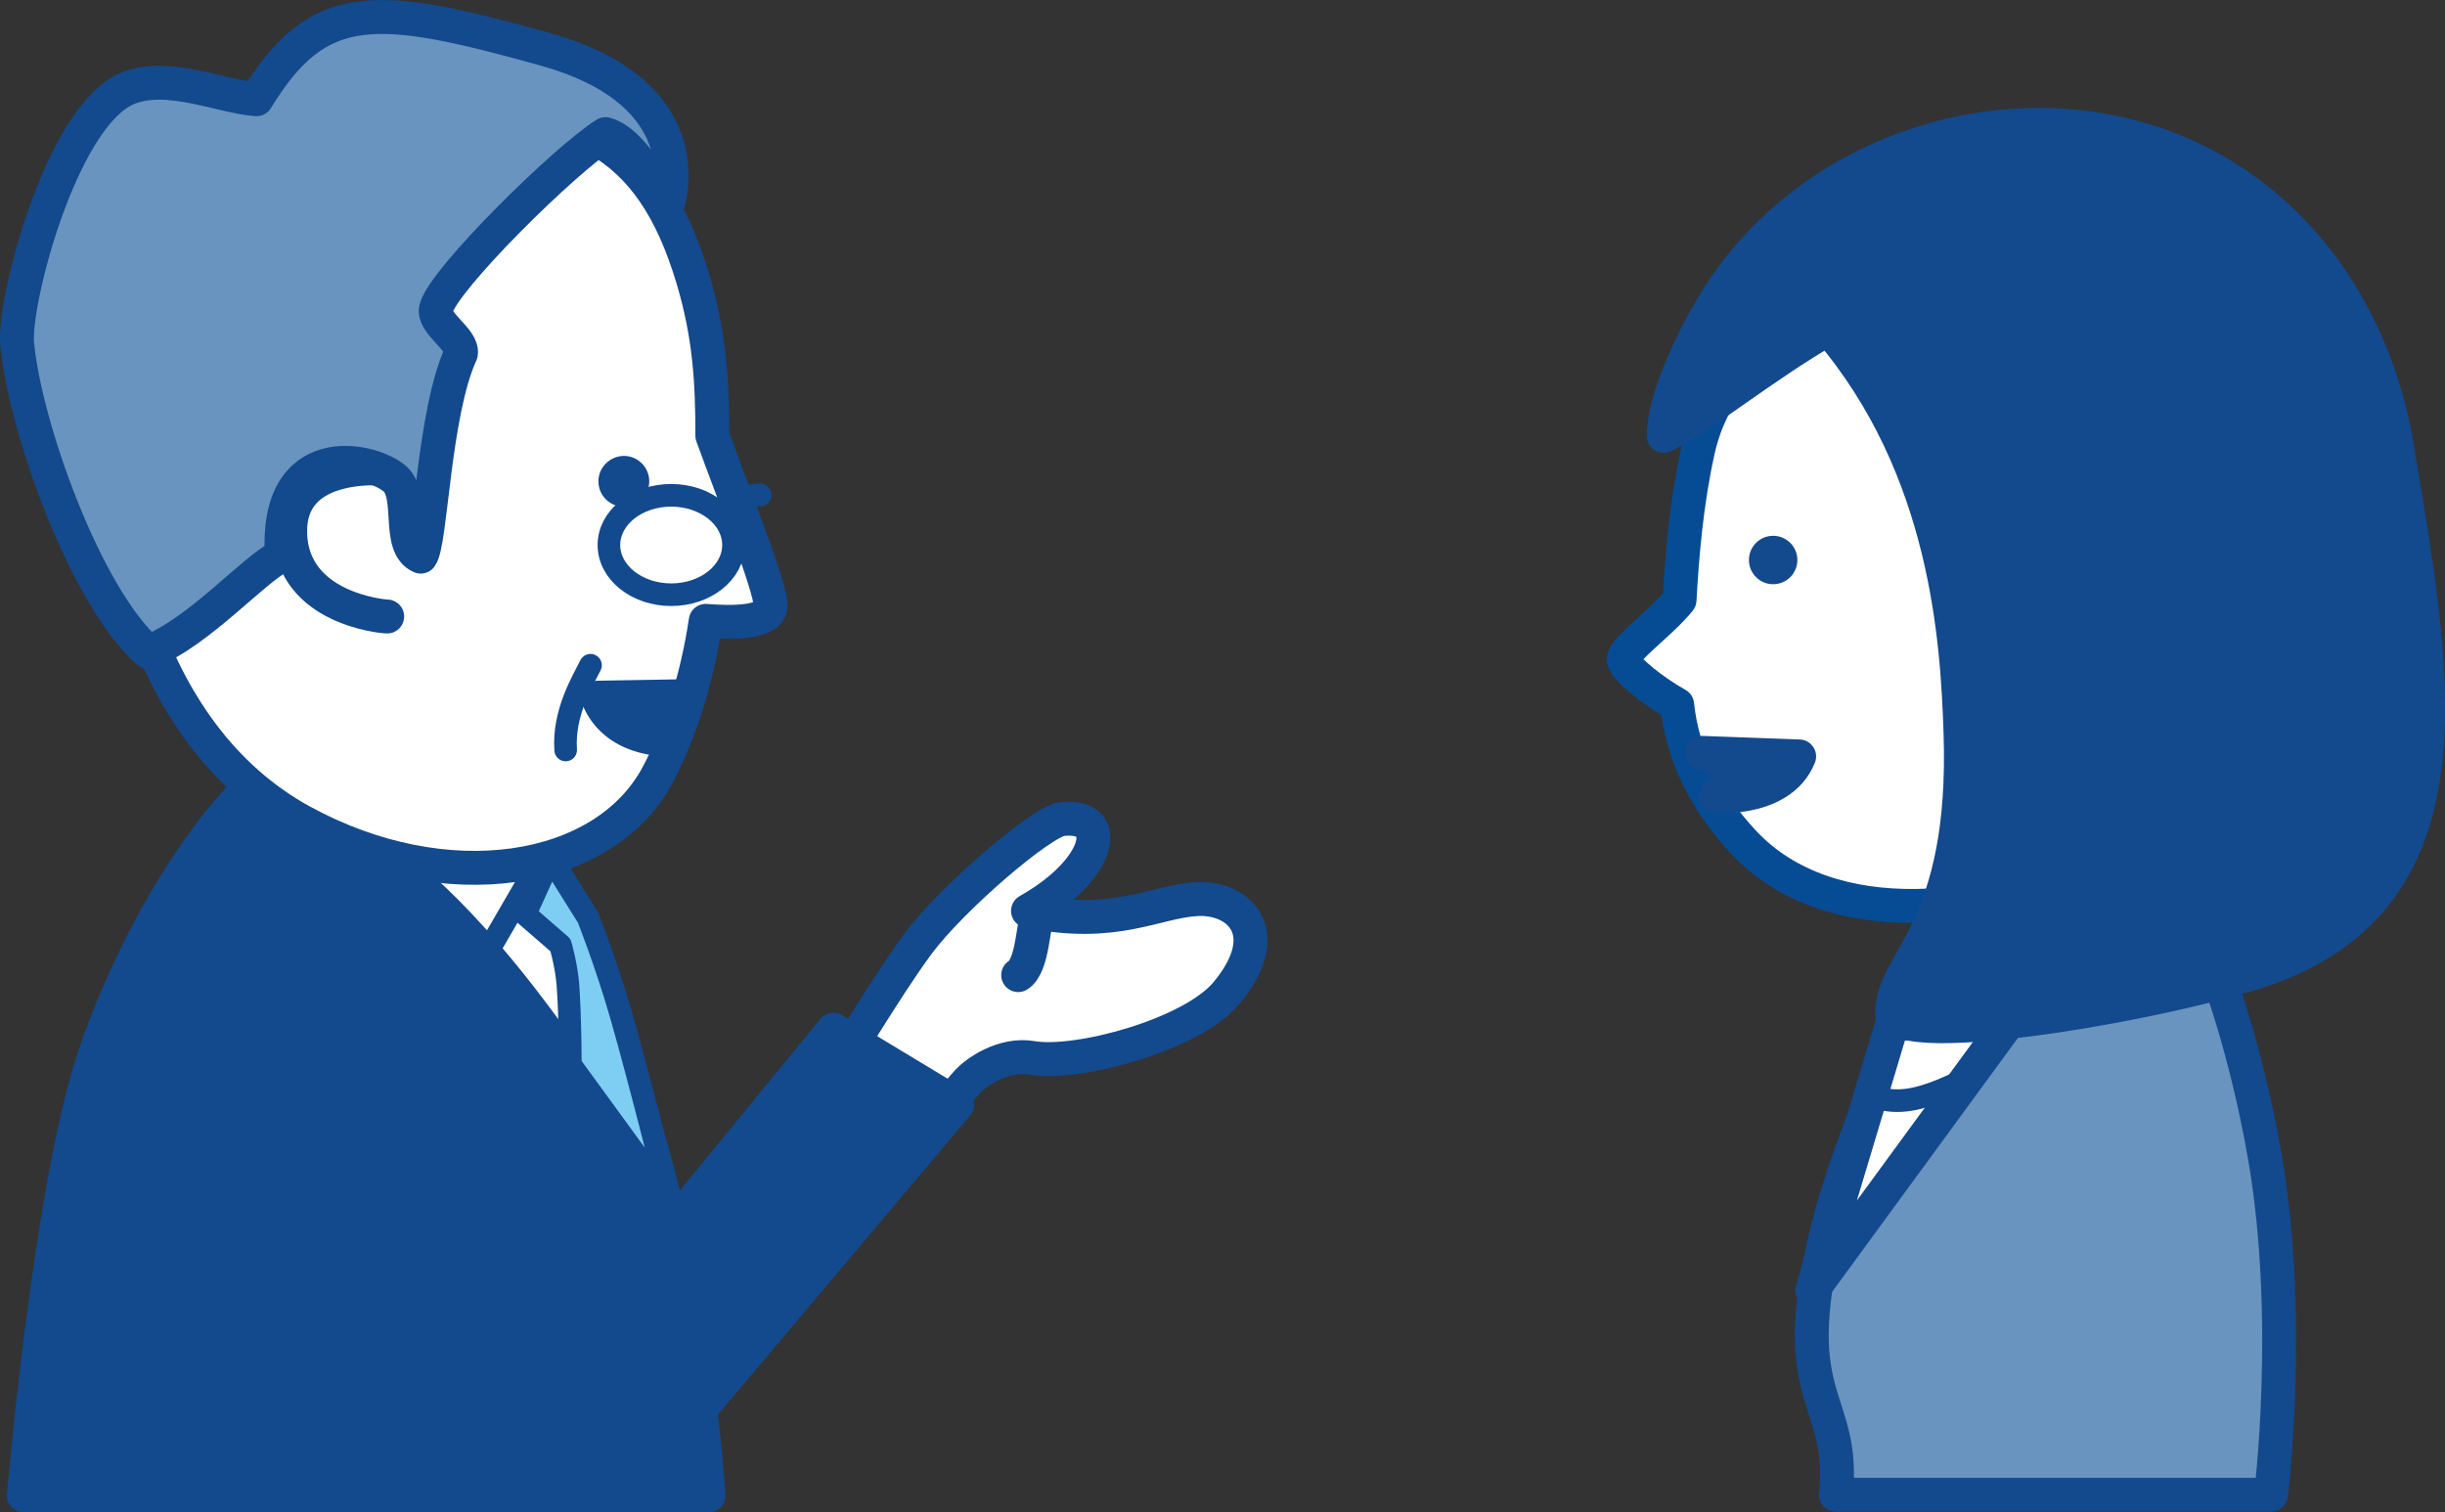
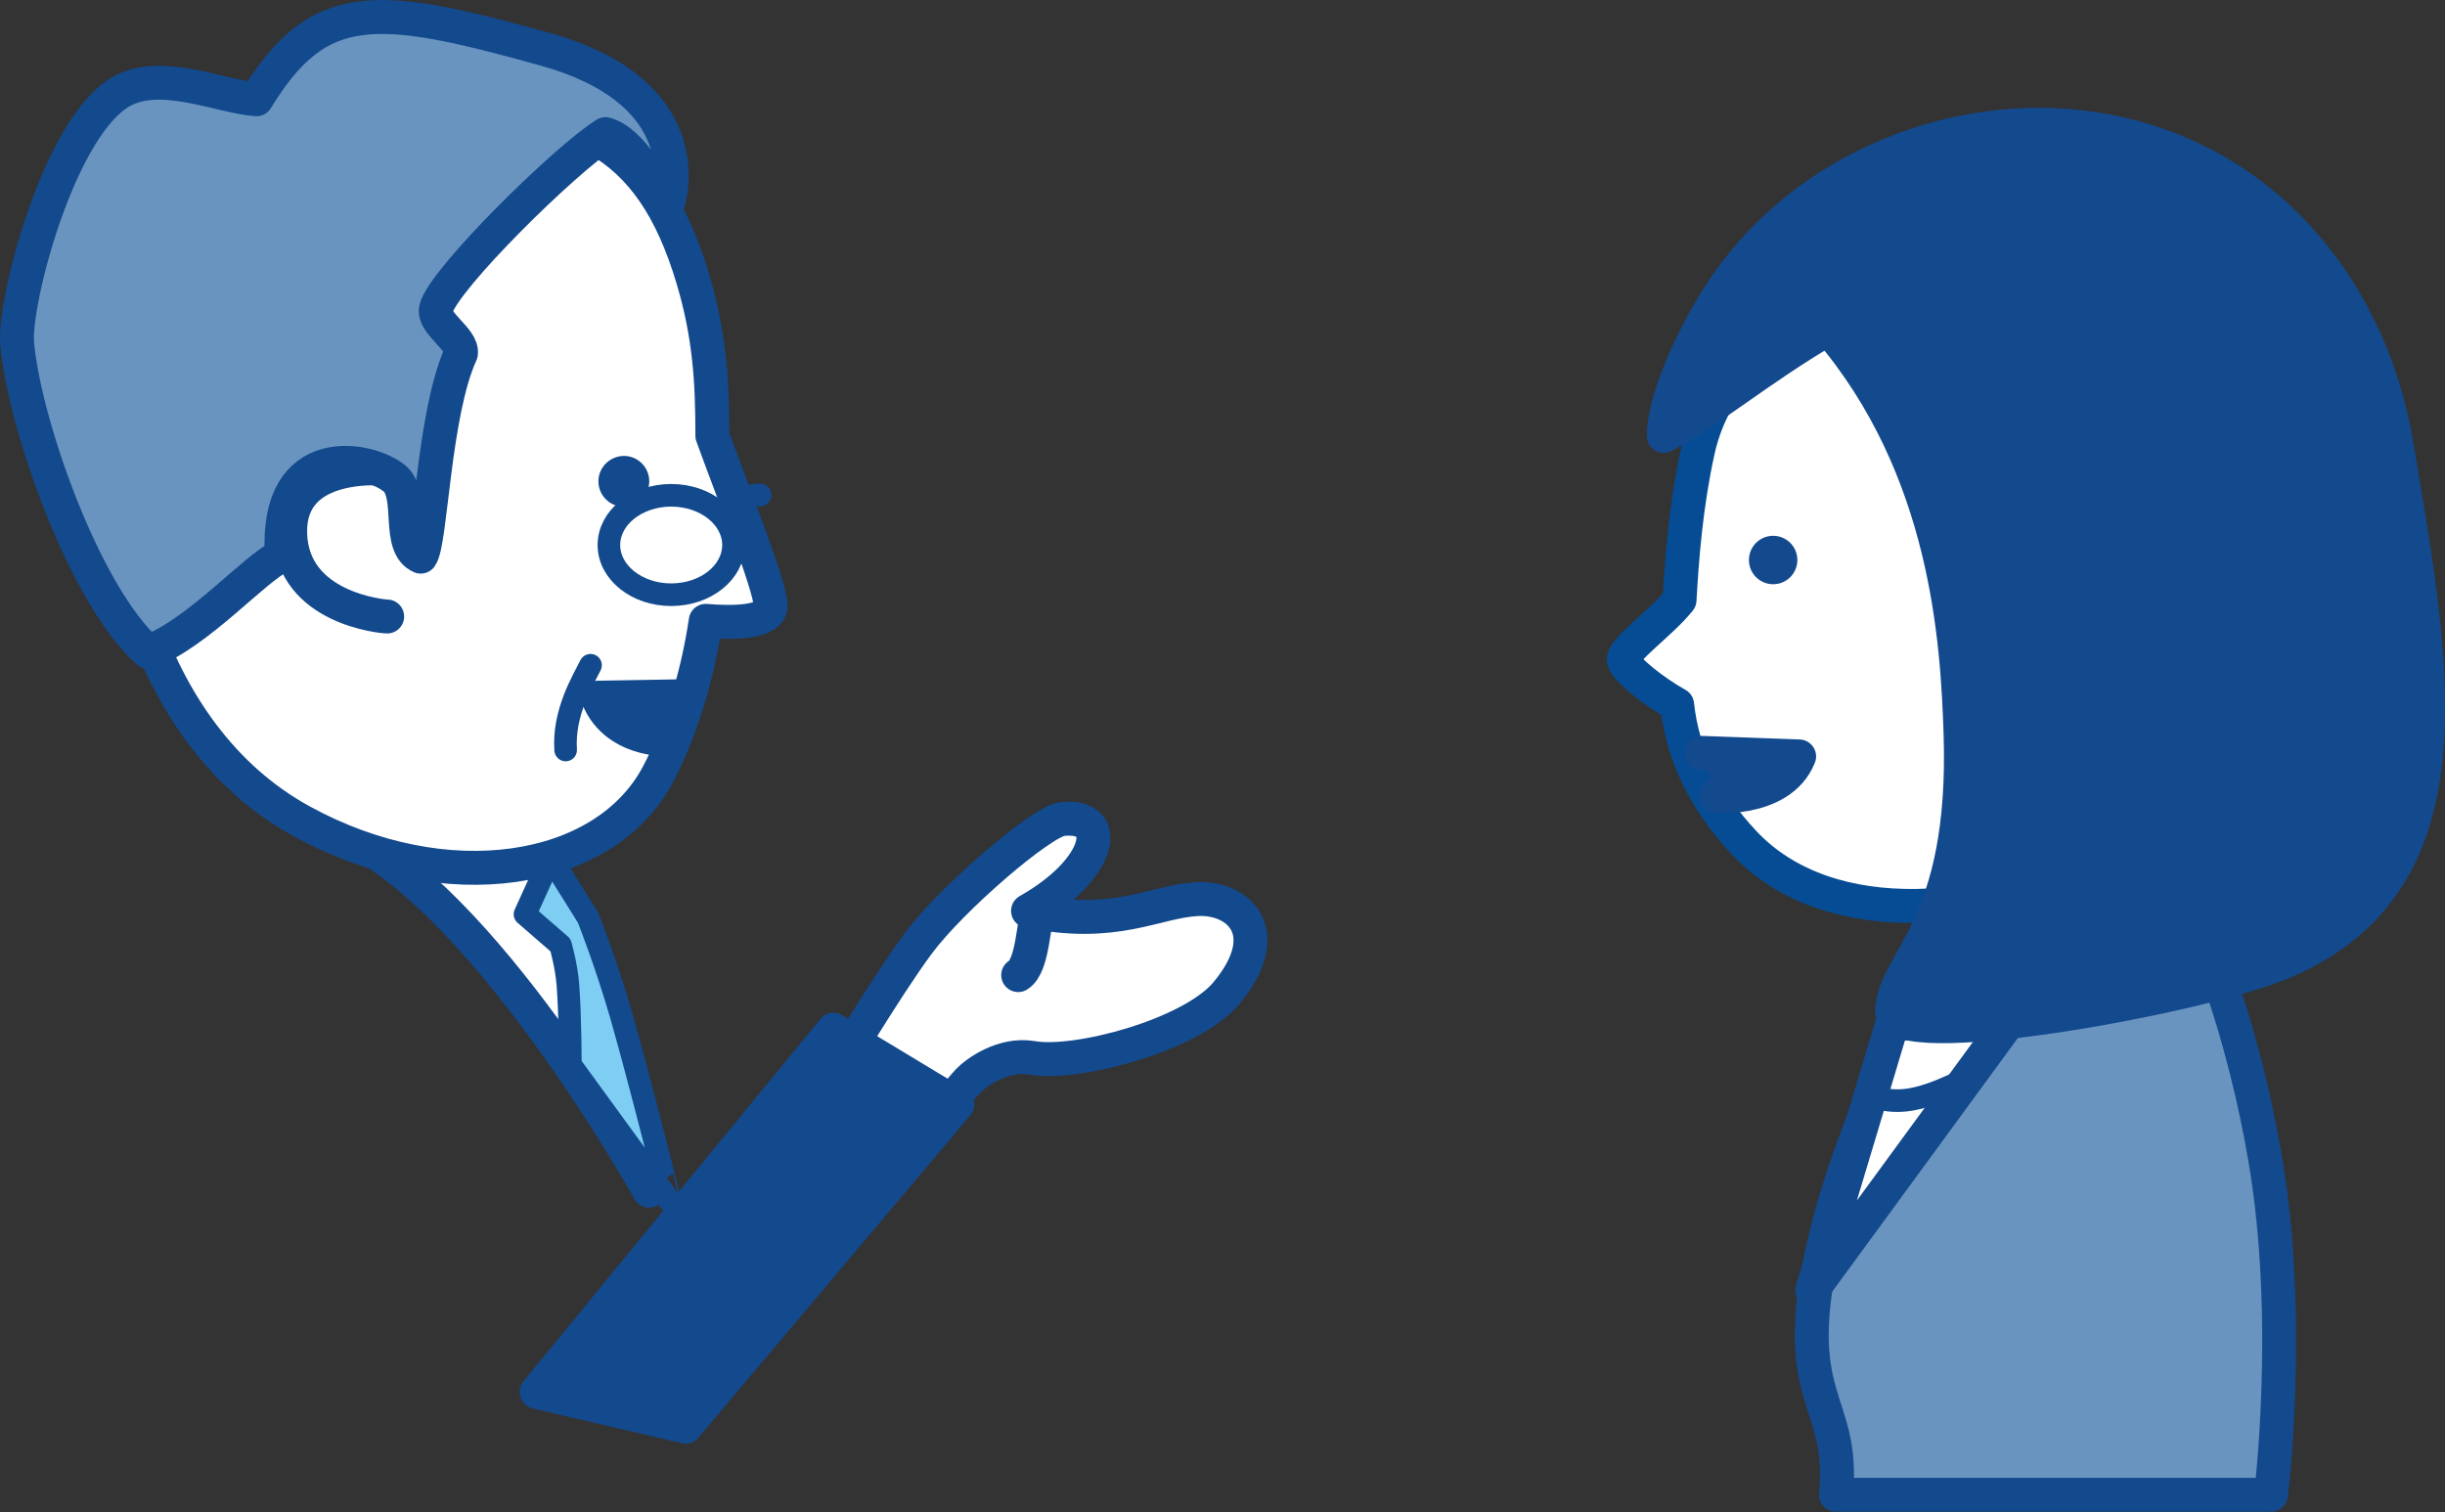
<svg xmlns="http://www.w3.org/2000/svg" version="1.1" id="レイヤー_1" x="0px" y="0px" viewBox="0 0 151.5 93.71" style="enable-background:new 0 0 151.5 93.71;" xml:space="preserve">
  <rect x="0" y="0" width="151.5" height="93.71" fill="#333333" stroke="none" />
  <style type="text/css">
	.st0{fill:#FFFFFF;stroke:#13498D;stroke-width:2.102;stroke-linecap:round;stroke-linejoin:round;}
	.st1{fill:#13498D;stroke:#13498D;stroke-width:2.102;stroke-linecap:round;stroke-linejoin:round;}
	.st2{fill:none;stroke:#13498D;stroke-width:2.102;stroke-linecap:round;stroke-linejoin:round;}
	.st3{fill:#6994BF;stroke:#13498D;stroke-width:2.102;stroke-linecap:round;stroke-linejoin:round;}
	.st4{fill:#FFFFFF;stroke:#13498D;stroke-miterlimit:10;}
	.st5{fill:none;stroke:#054C95;stroke-width:2.102;stroke-linecap:round;stroke-linejoin:round;}
	.st6{fill:#13498D;}
	.st7{fill:none;stroke:#13498D;stroke-width:1.401;stroke-linecap:round;stroke-linejoin:round;}
	.st8{fill:#7ECEF4;stroke:#13498D;stroke-width:1.401;stroke-linecap:round;stroke-linejoin:round;}
	.st9{fill:#FFFFFF;}
</style>
  <g>
    <path class="st0" d="M63.96,65.55c2.8,0.48,9.89-1.43,12.04-4.02c3.09-3.72,0.8-5.95-1.82-5.82c-2.62,0.14-5.03,1.84-10.48,0.73   c4.57-2.58,5.27-6.03,2.12-5.69c-1.28,0.14-6.85,4.91-8.94,7.73c-2.1,2.84-5.1,8.01-5.6,8.54c-0.51,0.54,5.83,3.43,5.83,3.43   s2.36-2.92,2.87-3.46C60.48,66.46,62.15,65.24,63.96,65.55z" />
    <polygon class="st1" points="42.48,88.4 33.25,86.25 51.65,63.8 59.32,68.43  " />
    <path class="st2" d="M64.37,56.28c-0.36,0.87-0.35,3.57-1.28,4.14" />
    <path class="st3" d="M113.12,76.65c-2.47,10.3,1.24,9.89,0.64,15.97h26.96c0,0,1.35-10.86-0.37-20.87   c-1.19-6.95-3.89-16.3-8.52-21.92c-4.44-5.38-9.4,6.81-10.88,8.7C118.77,61.29,114.7,70.06,113.12,76.65z" />
    <polygon class="st0" points="117.24,63.47 112.29,79.95 124.65,63.06  " />
    <g>
      <g>
        <path class="st4" d="M141.41,30.12c-2.47-6.32-7.11-13.11-17.21-13c-9.23,0.09-17.36,3.41-18.99,10.8     c-0.72,3.24-0.99,6.56-1.14,9.26c-1.19,1.48-3.54,3.08-3.45,3.72c0.08,0.58,1.95,2.01,3.3,2.76c0.34,3.13,1.73,5.97,4.12,8.53     c5.3,5.67,15.51,4.69,23.48,0.46C140.69,47.8,144.4,37.77,141.41,30.12z" />
      </g>
      <g>
        <path class="st5" d="M141.41,30.12c-2.47-6.32-7.11-13.11-17.21-13c-9.23,0.09-17.36,3.41-18.99,10.8     c-0.72,3.24-0.99,6.56-1.14,9.26c-1.19,1.48-3.54,3.08-3.45,3.72c0.08,0.58,1.95,2.01,3.3,2.76c0.34,3.13,1.73,5.97,4.12,8.53     c5.3,5.67,15.51,4.69,23.48,0.46C140.69,47.8,144.4,37.77,141.41,30.12z" />
      </g>
    </g>
    <path class="st6" d="M111.37,34.7c0,0.83-0.67,1.5-1.5,1.5c-0.83,0-1.5-0.67-1.5-1.5c0-0.83,0.67-1.5,1.5-1.5   C110.7,33.2,111.37,33.87,111.37,34.7z" />
    <path class="st1" d="M148.51,27.63c-1.7-10.21-8.96-18.74-20.08-19.8c-7.93-0.75-16.99,2.8-21.94,10.53   c-1.48,2.31-3.4,6.33-3.4,8.65c2.47-1.24,6.18-4.33,10.2-6.64c7.41,8.65,8,19.42,8.19,25.02c0.41,12.15-4.11,14.05-4.24,17.25   c-0.1,2.6,18.56-0.75,23.89-2.88C153.49,54.82,150.78,41.25,148.51,27.63z" />
    <g>
-       <path class="st1" d="M39.99,70c3.11,9.82,3.91,22.66,3.91,22.66H1.48c0,0,1.6-18.85,4.34-27.12c2.26-6.8,6.86-14.98,11.62-18.45    c3.93-2.86,11.4,1.25,13.49,3.09C33.99,52.86,37.93,63.48,39.99,70z" />
      <path class="st0" d="M40.23,73.78c0,0-9.52-17.1-18.19-21.69c-3.1-1.64,9.98-0.63,11.23,0.74C36.69,56.59,40.23,73.78,40.23,73.78    z" />
-       <line class="st7" x1="32.94" y1="54.27" x2="29.37" y2="60.43" />
      <path class="st8" d="M38.49,62.91c-0.94-3.26-2.05-6.05-2.05-6.05l-2.32-3.71l-1.59,3.5l2.2,1.91c0,0,0.37,1.27,0.46,2.47    c0.15,2.01,0.15,4.94,0.15,4.94l6.17,8.47C41.52,74.45,39.68,67.06,38.49,62.91z" />
      <g>
        <g>
          <path class="st9" d="M44.14,27c0-3.35-0.16-6.21-1.21-9.73C40.3,8.47,35.41,6.46,25.64,6.73C14.94,7.02,7.51,10.18,6.76,20.21      C5.86,32.19,8.84,45.5,18.71,50.9c8.92,4.88,18.74,3.3,22.04-2.88c1.32-2.48,2.43-5.87,2.98-9.55c1.71,0.14,4.06,0.13,4.02-0.98      C47.7,36.25,45.53,30.82,44.14,27z" />
        </g>
        <g>
          <path class="st2" d="M44.14,27c0-3.35-0.16-6.21-1.21-9.73C40.3,8.47,35.41,6.46,25.64,6.73C14.94,7.02,7.51,10.18,6.76,20.21      C5.86,32.19,8.84,45.5,18.71,50.9c8.92,4.88,18.74,3.3,22.04-2.88c1.32-2.48,2.43-5.87,2.98-9.55c1.71,0.14,4.06,0.13,4.02-0.98      C47.7,36.25,45.53,30.82,44.14,27z" />
        </g>
      </g>
      <path class="st1" d="M41.41,45.8c0.56-0.02-3.17,0.39-4.36-2.57l5.24-0.09" />
      <path class="st0" d="M25.2,29.2c-1.45-0.32-7.36-0.76-7.22,3.87c0.14,4.63,5.73,5.13,6.01,5.13" />
      <path class="st6" d="M37.08,29.84c0.01,0.87,0.72,1.57,1.59,1.56c0.87-0.01,1.56-0.72,1.56-1.59c-0.01-0.87-0.72-1.57-1.59-1.56    C37.77,28.27,37.07,28.98,37.08,29.84z" />
      <path class="st3" d="M7.24,5.84c2.47-1.7,6.33,0.15,8.65,0.31c3.86-6.33,7.41-6.02,17.92-3.09c8.75,2.45,8.03,8.03,7.57,9.58    c-0.77-0.93-2.16-3.86-3.86-4.33c-2.47,1.54-10.05,9-10.5,10.81c-0.23,0.91,1.67,1.89,1.54,2.78c-1.7,3.71-1.85,11.73-2.49,12.59    c-1.53-0.66-0.42-3.82-1.61-4.83c-1.57-1.33-7.42-2.45-7,4.76c-1.77,0.85-5.09,4.74-8.27,5.98c-3.9-3.42-7.67-14.02-8.13-19.12    C0.84,18.83,3.48,8.43,7.24,5.84z" />
      <path class="st7" d="M47.1,30.67c-1.03-0.1-2.17,1.24-2.17,1.24" />
      <path class="st7" d="M37.73,33.77c0,1.7,1.73,3.08,3.86,3.08c2.13,0,3.86-1.38,3.86-3.08c0-1.7-1.73-3.08-3.86-3.08    C39.46,30.69,37.73,32.07,37.73,33.77z" />
      <path class="st7" d="M36.59,41.22c-0.46,0.93-1.7,2.93-1.54,5.25" />
    </g>
    <path class="st1" d="M106.33,49.31c-0.56-0.02,3.97,0.52,5.15-2.44l-6.03-0.22" />
    <path class="st7" d="M116.21,68c1.44,0.41,2.68,0.21,4.94-0.82" />
  </g>
</svg>